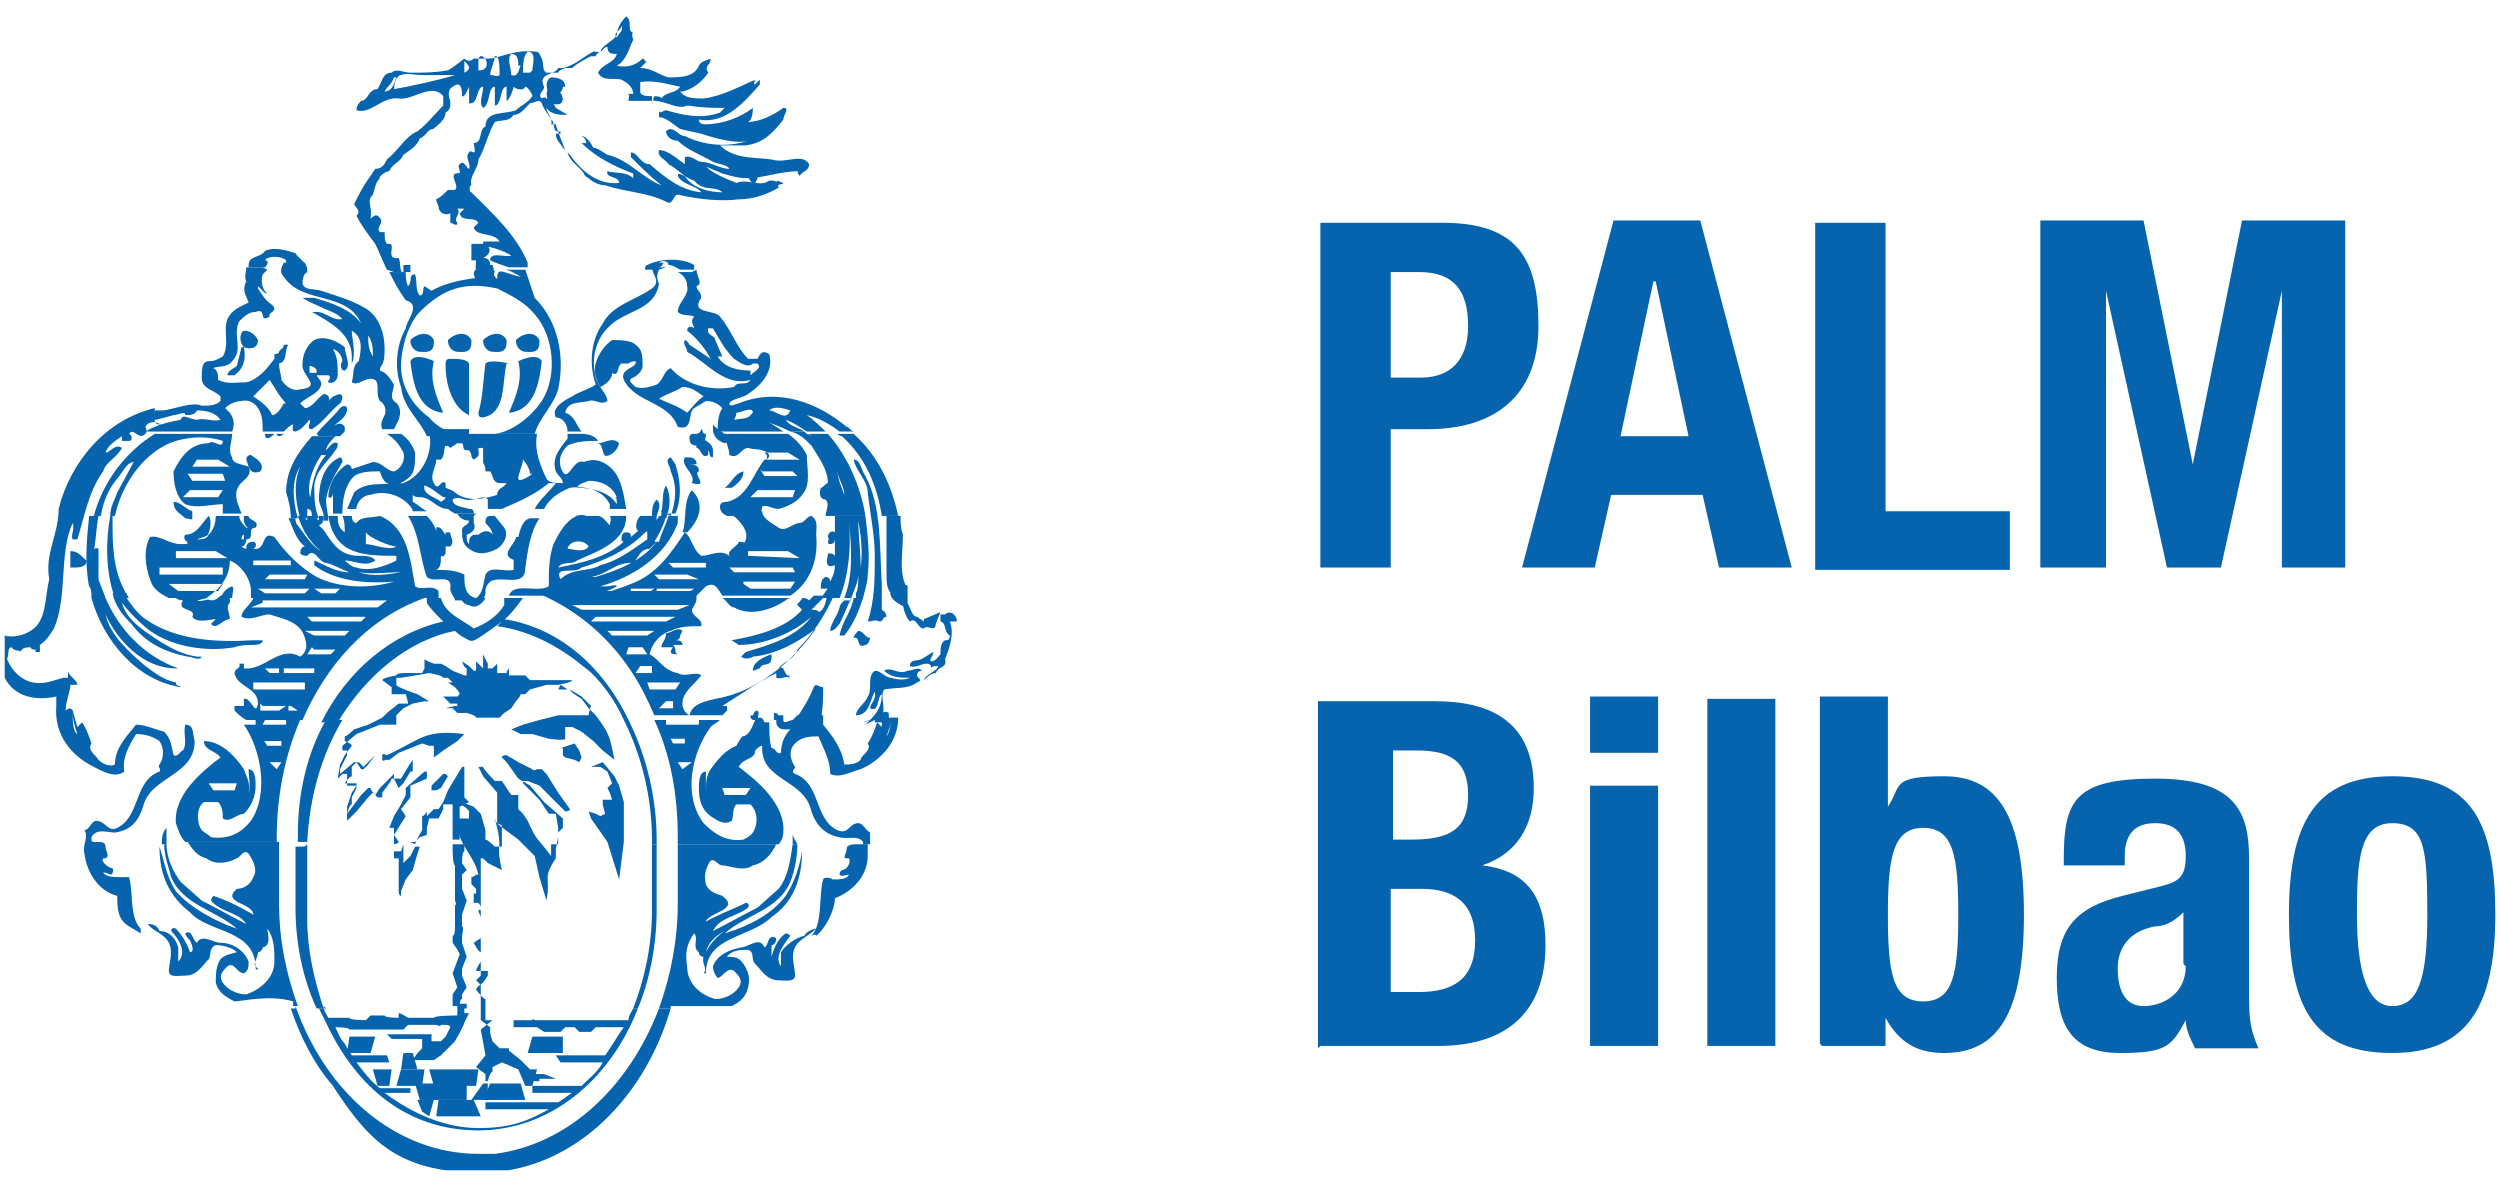
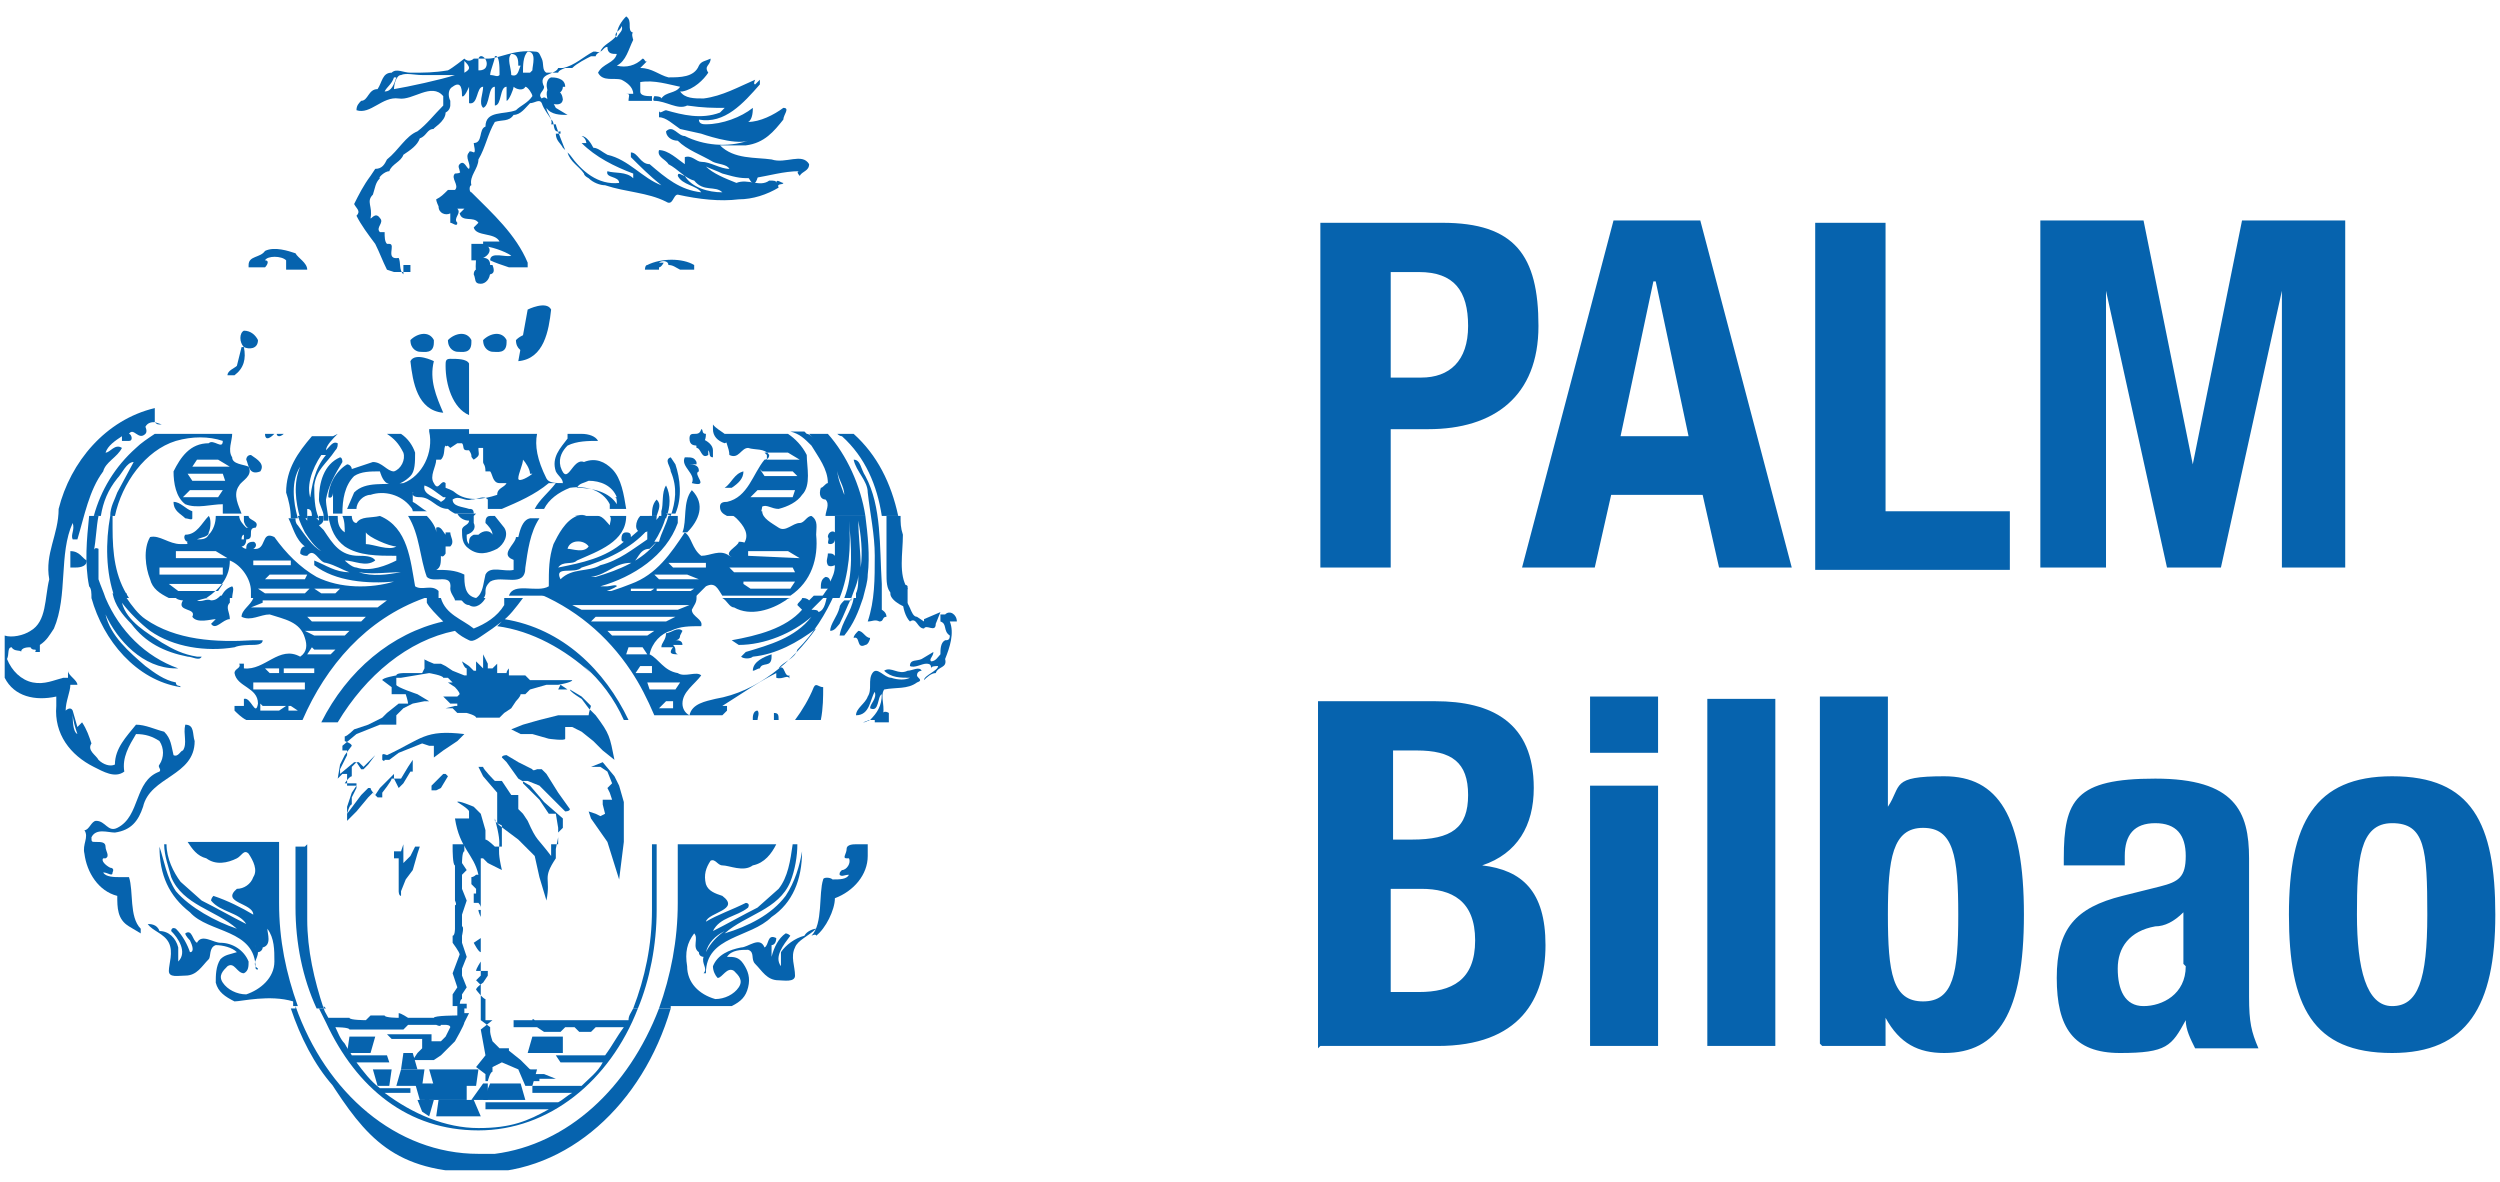
<svg xmlns="http://www.w3.org/2000/svg" id="Ebene_1" version="1.1" viewBox="0 0 106.6 50.4">
  <defs>
    <style>
      .st0 {
        fill: none;
      }

      .st1 {
        clip-path: url(#clippath-1);
      }

      .st2 {
        clip-path: url(#clippath-3);
      }

      .st3 {
        clip-path: url(#clippath-2);
      }

      .st4 {
        fill: #0663ae;
      }

      .st5 {
        clip-path: url(#clippath);
      }
    </style>
    <clipPath id="clippath">
      <rect class="st0" x=".2" y=".4" width="106.2" height="49.5" />
    </clipPath>
    <clipPath id="clippath-1">
      <rect class="st0" x=".2" y=".4" width="106.2" height="49.5" />
    </clipPath>
    <clipPath id="clippath-2">
      <rect class="st0" x=".2" y=".4" width="106.2" height="49.5" />
    </clipPath>
    <clipPath id="clippath-3">
      <rect class="st0" x=".2" y=".4" width="106.2" height="49.5" />
    </clipPath>
  </defs>
  <g class="st5">
    <path class="st4" d="M6.9,18.1c-.2,0-.2,0-.3-.1-.1,0-.3,0-.4.2,0,0,.1.2,0,.3-.3.3-.5-.3-.7,0,.1,0,.2.3,0,.3,0,0-.2,0-.3,0v-.2c-.3.2-.6.4-.7.7.2,0,.4-.4.7-.2-.2.4-.7.6-.8,1-.6.8-.8,1.9-1.1,2.9h-.2c-.1-.2.1-.4,0-.7-.6,1.3-.2,3.1-.8,4.5-.2.3-.3.5-.6.7,0,0,0,.2,0,.3,0,0-.2,0-.2,0,.1-.2-.1,0-.2-.2-.1,0-.4,0-.4.2,0-.1-.3,0-.4-.2-.2,0-.1.3-.2.5.2.5.6.9,1.1,1,.5.1.9-.1,1.3-.2,0,0,.1,0,.2,0,0-.1,0-.2,0-.3,0,0,0,0,0,0,0,.2.4.4.4.6,0,0-.2,0-.3,0,0,.3-.2.7-.2,1.1,0,0,.2-.2.3,0l.2.7.2-.2c.2.3.3.6.4.9-.2.3.2.5.3.7.2.2.5.3.7.2,0-.7.5-1.2.9-1.7.4,0,.8.2,1.2.3.3.3.3.6.4,1,.2.1.3-.2.4-.2.2-.3,0-.7.1-1.1.4,0,.3.4.4.7,0,1.5-1.9,1.5-2.2,2.8-.2.6-.5,1-1.2,1.1-.3,0-.8-.2-1,.2,0,.2,0,.2.2.2.2,0,.4,0,.4.2,0,.2.2.4,0,.5h-.1c-.1.1.1.3.3.4,0,0,.2,0,.1.2,0,.2-.2,0-.4,0,.1.2.5.2.7.2,0,0,.3,0,.4,0,.2.6,0,1.7.5,2.2v.2l-.5-.3c-.5-.3-.5-.8-.5-1.3-.8-.2-1.3-1-1.4-1.8-.1-.4.2-.7,0-1,.2,0,.3-.4.5-.4.4,0,.5.5.9.3,1-.5.7-2,1.8-2.4.1-.1-.1-.2,0-.3.2-.3.2-.7,0-1-.3-.2-.6-.3-1-.3-.3.5-.6,1-.5,1.6-.4.3-.9,0-1.3-.2-1-.5-1.7-1.4-1.6-2.6v-.4c-.9.2-1.8,0-2.2-.8-.3-.3-.3-.8-.4-1.3,0-.2.2-.4.4-.5.3.1.8,0,1.1-.2.7-.4.6-1.4.8-2.2-.2-1.1.4-1.9.4-3,.5-2,2-3.8,4.1-4.3,0,.2,0,.4,0,.6M3.3,31.3c-.1-.3-.2-.6-.2-.9,0,.3,0,.8.2.9M3.4,20.9h0s0-.3,0-.3v.3ZM3.4,21.1v.5c-.1,0,0,0,0,0v-.5ZM3.1,22.2v-.4c0,0,0,0,0,0v.4Z" />
    <path class="st4" d="M8.2,22.1c0,.1-.2,0-.3,0-.2-.2-.5-.3-.5-.7.3,0,.5.3.8.4v.2Z" />
  </g>
  <polygon class="st4" points="22.5 44.9 24 44.9 24 44.2 22.7 44.2 22.5 44.9" />
  <polygon class="st4" points="20.6 46.9 22.4 46.9 22.2 46.2 20.9 46.2 20.6 46.9" />
  <polygon class="st4" points="18.5 46.3 20.3 46.3 20.4 45.6 18.3 45.6 18.5 46.3" />
  <polygon class="st4" points="18.1 46.9 19.9 46.9 19.9 46.2 18.4 46.2 18.1 46.9" />
  <polygon class="st4" points="20.1 46.9 20.8 46.9 20.8 46.2 20.6 46.2 20.1 46.9" />
  <polygon class="st4" points="17.7 46.2 17.9 46.9 18.3 46.9 18.4 46.2 17.7 46.2" />
  <polygon class="st4" points="16.1 46.3 16.6 46.3 16.7 45.6 15.9 45.6 16.1 46.3" />
  <polygon class="st4" points="16.9 46.3 18 46.3 18.1 45.6 17.1 45.6 16.9 46.3" />
  <polygon class="st4" points="14.8 44.9 15.8 44.9 16 44.2 14.9 44.2 14.8 44.9" />
  <polygon class="st4" points="17.1 45.6 17.8 45.6 17.6 44.9 17.2 44.9 17.1 45.6" />
  <polygon class="st4" points="18.6 47.6 20.5 47.6 20.2 46.9 18.7 46.9 18.6 47.6" />
  <polygon class="st4" points="18 47.4 18.3 47.6 18.5 46.9 17.8 46.9 18 47.4" />
  <polygon class="st4" points="22.4 46.3 22.7 46.3 22.9 45.6 22.1 45.6 22.4 46.3" />
  <g class="st1">
    <path class="st4" d="M18.5,15.4c-.2.8.1,1.5.4,2.2h0c-1.1-.1-1.3-1.3-1.4-2.2.2-.4,1,0,1,0" />
    <path class="st4" d="M20,15.5v1.5c0,.2,0,.4,0,.7-.7-.3-1-1.3-1-2.1,0-.2,0-.3.2-.3.3,0,.7,0,.8.2" />
-     <path class="st4" d="M21.6,15.5c-.2.8,0,2.1-1,2.3-.1,0-.2,0-.2-.2.2-.7.2-1.4.3-2.1.2-.2,1,0,1,0" />
-     <path class="st4" d="M22.1,15.4c.2.8-.1,1.5-.4,2.2h0c1.1-.1,1.3-1.3,1.4-2.2-.2-.4-1,0-1,0" />
+     <path class="st4" d="M22.1,15.4h0c1.1-.1,1.3-1.3,1.4-2.2-.2-.4-1,0-1,0" />
    <path class="st4" d="M32.4,7.1c-.2,1.4-.5.4-.7,0h.7Z" />
    <path class="st4" d="M20.8,10.5c.2.2,0,.5-.5.6h-.2v-.7h.7Z" />
    <path class="st4" d="M21,11.3c.2.5-.2.4-.5.4s-.2-.4-.2-.7c.2,0,.6-.1.6.3" />
    <path class="st4" d="M20.9,11.6c0,.3-.2.5-.4.5-.3,0-.2-.2-.3-.4,0-.4.6-.3.7,0" />
    <path class="st4" d="M24,3.7c0,.3-.4.4-.5.3-.2,0-.3-.6,0-.7.1,0,.6,0,.6.4" />
    <path class="st4" d="M24,4.2c0,.4-.5.2-.6.2,0,0-.2-.5,0-.6.2,0,.6,0,.6.5" />
  </g>
  <polygon class="st4" points="18.9 33 18.6 33.3 18.4 33.5 18.4 33.7 18.6 33.7 18.8 33.6 19.1 33.1 19 33 18.9 33" />
  <g class="st3">
    <path class="st4" d="M23.8,29.4h.5c0,.1.5.4.5.4l.3.4.3.3c.6.8.6.9.8,1.9l-.5-.4-.4-.4-.5-.4-.4-.2h-.3s0,0,0,0v.4s0,.1,0,.1h0c0,.1-.7,0-.7,0l-.7-.2h-.5l-.4-.2.5-.2.7-.2.8-.2h.3s.5,0,.5,0h.5c0-.1.1-.4.1-.4l-.4-.4-.5-.3h-.1c0,0-.3-.2-.3-.2Z" />
  </g>
-   <polygon class="st4" points="23.9 31.9 24 31.9 24 32.2 24.1 32.3 24.5 32.4 24.7 32.5 24.8 32.3 24.7 32 24.5 31.7 23.9 31.9" />
  <polygon class="st4" points="25.2 32.7 25.3 32.7 25.6 32.7 25.9 32.9 26.1 33.4 26 33.5 25.9 33.6 26 33.8 26.1 34.1 25.7 34.1 25.7 34.3 25.8 34.7 25.6 34.8 25.4 34.7 25.1 34.6 25.2 34.9 25.9 35.9 26.4 37.5 26.6 35.9 26.6 34.2 26.4 33.5 26.2 33.1 25.7 32.5 25.2 32.7" />
  <g class="st2">
    <path class="st4" d="M14.6,31.8h0c0,.1,0,.2,0,.2h.2c0,0,0,.2,0,.2l-.3.6v.2c-.1,0,0,0,0,0l.6-.5h.2c0,0,0,0,0,0l.2.2.2-.2.3-.3h.3c0-.1.2,0,.2,0,1.5-.7,1.6-1.1,3.3-.9h0c0,0-.3.3-.3.3l-.6.4-.4.3h0s0-.2,0-.2h0c0-.1,0-.3,0-.3h-.2c0,0-.3-.1-.3-.1l-.5.2-.5.2-.4.3h-.2c0,.1-.1,0-.1,0v-.2c-.1,0-.2,0-.2,0h-.1c0,0-.3.4-.3.4l-.2.2h-.1s-.2-.3-.2-.3h0s-.2.2-.2.2v.4c-.1,0-.3.3-.3.3h.2s.3,0,.3,0v.2s-.2.4-.2.4v.3c-.1,0-.2.4-.2.4l.3-.4.3-.4.3-.3h.1c0,.1.2.3.2.3l.2-.3.3-.3.3-.3v.2c.1,0,.3,0,.3,0l.3-.5.2-.3h0c0,0,0,.5,0,.5h0c0,.1,0,0,0,0h-.1c0,0-.3.5-.3.5l-.2.2h0c0,0-.2-.4-.2-.4h-.1c0,.1-.4.6-.4.6v.2h-.2l-.2-.2h0s-.2.2-.2.2l-.5.6-.4.4v-.6c0,0,.2-.6.2-.6l.2-.3h-.1s0,0,0,0h-.3s0-.3,0-.3v-.2s0,0,0,0h-.2c0,0-.2.2-.2.2h0c0,0,.1-.6.1-.6l.2-.4.3-.4h0c0-.1-.3-.2-.3-.2v-.2c.1,0,.4-.3.4-.3l.6-.2.6-.3.2-.2.5-.4h.4c0-.1-.1-.4-.1-.4h-.1c0,0-.5,0-.5,0h0c0,0,0-.3,0-.3l-.4-.3h0c0-.1.6-.2.6-.2h0c0-.1.3-.1.3-.1h.8c0,0,.1-.2.1-.2v-.4c-.1,0,.4.2.4.2h.3c0,0,.2.1.2.1l.3.2.5.2h.1v-.3c-.1,0-.2-.3-.2-.3l.3.2.2.2h.1s0-.4,0-.4l.3.3v-.2s0-.2,0-.2v-.2s.2.4.2.4v.2c.1,0,.2,0,.2,0l.2-.2h0c0-.1,0,.2,0,.2v.2s.1,0,.1,0h.3c0-.1.1-.2.1-.2v.3c0,0,.2,0,.2,0h.4c0,0,.1,0,.1,0l.2.2h.4s.9,0,.9,0h.5c0,.1-.6.2-.6.2h-.5s-.7.2-.7.2l-.2.2h-.2c0,.1-.2.3-.2.3l-.2.3-.3.2-.2.2h-.3c0,0-.3,0-.3,0h-.4c0-.1-.4-.2-.4-.2h-.4c0,0-.2-.2-.2-.2h-.3c0,0,.4-.1.4-.1h.1s0-.1,0-.1h-.3c0,0-.3-.3-.3-.3h.6c0,0,.1-.1.1-.1h0c0-.1-.2-.3-.2-.3l-.3-.2h.1s.1,0,.1,0l-.2-.2h-.2c0-.1-.6-.2-.6-.2l-1.2.2h-.2s0,.3,0,.3h0c0,.1.9.4.9.4l.5.3h-.2c0,0-.5.1-.5.1l-.4.2-.3.3v.4s-.7,0-.7,0l-.5.2-.5.2Z" />
    <path class="st4" d="M21,43.5h-.3v-.2s0-.3,0-.3v-.4c-.1,0-.4-.4-.4-.4h0c0-.1.3-.3.3-.3l.2-.3v-.2s-.2,0-.2,0h-.3,0c0-.1.2-.4.2-.4v-.4c-.1,0-.3-.4-.3-.4l.3-.2v-.4s0-.9,0-.9h0c0-.1-.1-.2-.1-.2h-.2c0,0,0-.4,0-.4h.1c0,0,0-.2,0-.2l-.2-.2v-.3c.1,0,.2-.1.2-.1h.1c-.2-.9-.8-1.1-1-2.4h.6c0-.1,0-.3,0-.3h0c0-.1-.5-.4-.5-.4h0c0-.1.7.2.7.2l.3.3.2.7v.4c.1,0,.4.3.4.3h.3c0,0,0-.5,0-.5v-.4s-.2-.1-.2-.1v-.2s0-.7,0-.7v-.4c0,0-.6-.7-.6-.7l-.2-.4h.2c0,.1.5.6.5.6h.2s.1,0,.1,0l.2.3.2.3h.3c0,0,0,.4,0,.4v.2s.2.2.2.2l.2.3c.4.9.4.7,1,1.5v-.5c0,0,.3,0,.3,0h0c0-.1,0-.5,0-.5l.2-.2v-.4s-.8-.7-.8-.7l-.6-.7-.5-.3-.5-.7-.2-.2h0c0-.1.2-.1.2-.1l.5.3.6.3h0c0,.1.2,0,.2,0h.2s.2.2.2.2l.5.8.5.7h0c0,.1-.2.1-.2.1l-.6-.6-.5-.5-.5-.2h-.2s0,.1,0,.1l.7.7.4.6h.3c0,0,.1.6.1.6v.4c0,0-.1.5-.1.5v.4c-.6.9-.2.8-.4,1.8l-.3-1-.2-.9-.3-.3-.4-.4-.4-.3-.4-.3-.2-.2h0c0-.1,0-.1,0-.1.4,1.5,0,.9.3,2.2l-.6-.3-.2-.2h-.1c0-.1,0,.2,0,.2v1.2s0,.8,0,.8h-.1c0,.1.1.3.1.3v2.5c0,0-.2.2-.2.2l.2.2v1.5l.4.3c0,0,0,.2,0,.2h0c0,.1.1.4.1.4l.3.3h.4s0,.1,0,.1l.5.4.6.6h.4s.5.2.5.2h-.7c0,0,0,.1,0,.1h-.3s-.1-.2-.1-.2l-.5-.3-.7-.3-.4.2v.2c-.1,0-.2.4-.2.4h-.1v-.3s-.4-.3-.4-.3l.4-.5-.2-1.1Z" />
    <path class="st4" d="M18.5,14.6c0,.5-.4.4-.6.4-.1,0-.4-.1-.4-.5.3-.3.8-.4,1,0" />
    <path class="st4" d="M20.1,14.6c0,.5-.4.4-.6.4-.1,0-.4-.1-.4-.5.3-.3.8-.4,1,0" />
    <path class="st4" d="M21.6,14.6c0,.5-.4.4-.6.4-.1,0-.4-.1-.4-.5.3-.3.8-.4,1,0" />
    <path class="st4" d="M23,14.6c0,.5-.4.4-.6.4-.1,0-.4-.1-.4-.5.3-.3.8-.4,1,0" />
    <path class="st4" d="M31.2,42.9s0,0,0,0c-.3,0-.6,0-.9,0h1ZM13.8,42.9c0,.2.1.3.2.5h.9c0,.1.7.1.7.1l.2-.2h.6c0,.1.6.1.6.1v-.2c.1,0,.4.2.4.2h1.1c0-.1,1-.1,1-.1v-.5c-.1,0,.4,0,.4,0v.2h-.1c0,0,0,.2,0,.2h.2s-.2.4-.2.4h0c0,.1-.4.8-.4.8l-.6.6-.3.2h-.9l.2-.3.2-.2v-.3c0,0,0-.1,0-.1h-.9c0,0,0,0,0,0h-.4s-.2-.2-.2-.2h1.9c0,.1,0,.3,0,.3h.4l.2-.2.2-.4h0c0-.1-.2-.1-.2-.1h-.2c0,.1-.2,0-.2,0h-.2c0,0-.3,0-.3,0h-.1s-.6,0-.6,0l-.2.2h-1.4c0,0-.4,0-.4,0h-.2c0,0-.3,0-.3,0h0c0-.1-.6-.1-.6-.1.1.2.2.5.4.7.1.2.2.3.3.5h1.5s.1.3.1.3h-1.4c.3.4.6.8,1,1.1h1.3s0,.2,0,.2h-1.1c1.2.9,2.6,1.5,4,1.5s2.1-.3,3-.8h-2.7v-.3h3.1c.2-.1.4-.3.6-.4h-1.7v-.3s2.1,0,2.1,0c.3-.3.7-.6.9-1h-1.8l-.2-.3h2.1c.3-.4.5-.8.8-1.2h-1.2l-.2.2h-.5l-.2-.2h-.4l-.2.2h-.7l-.3-.2h-.5s-.2,0-.2,0h-.3c0-.1,0-.3,0-.3h.8c0-.1.1,0,.1,0h1.6c0,0,.2,0,.2,0h2.2c0-.2.1-.3.2-.5h.2c-1.2,3.1-3.8,5.2-6.8,5.2s-5.2-1.8-6.5-4.6c-.1-.2-.2-.4-.3-.6h.3ZM12.6,42.9c1.3,3.7,4.3,6.3,7.8,6.3s.5,0,.7,0c3.1-.4,5.7-2.8,7-6.2h.5c-1.2,4.1-4.4,7-8.1,7s-4.9-1.5-6.5-4c0,0,.2.2.2.3-.8-.9-1.4-2.1-1.8-3.3h.2Z" />
    <path class="st4" d="M30.1,40.6c.2-.4.5-.7.8-.9-.4.2-.7.5-.8.9M10.9,40.4c-.1-.4-.5-.7-.8-.9.4.2.7.5.8.9M37,36c0,.1,0,.3,0,.5,0,.8-.6,1.5-1.4,1.8,0,.5-.4,1.3-.8,1.6h0c0-.1-.2,0-.2,0,.5-.5.3-1.8.5-2.4,0-.1.3-.1.4,0,.3,0,.6,0,.7-.2-.2,0-.3.1-.4,0,0-.1,0-.1.1-.2.2,0,.4-.3.3-.5h-.1c-.2,0,0-.2,0-.4,0-.2.3-.2.4-.2,0,0,.1,0,.1,0h.3ZM33.1,36c-.2.4-.5.8-1,.9-.4.3-1,0-1.3,0-.2,0-.3-.3-.5-.2-.2.3-.3.6-.2,1,.1.3.4.4.7.5.8.6-.6.7-.7,1.1.5-.3,1.1-.5,1.7-.8,0,0,.2,0,.1.2-.5.4-1.2.4-1.5,1,.6-.3,1.3-.7,1.9-1l.9-.8c.4-.5.5-1.2.6-1.9h.2c0,.5-.1,1.1-.3,1.6-.5,1.2-1.9,1.4-2.8,2.2,1-.3,2-.8,2.6-1.6.4-.6.6-1.3.7-1.9h0c0,1.2-.4,2.2-1.3,2.8-.9.9-2.8.8-2.8,2.4,0,0-.1,0-.1,0,.2-.2-.1-.4,0-.7,0,0-.2,0-.2-.2-.3-.2,0-.6-.2-.8-.3.4-.4.8-.3,1.4,0,.7.5,1.2,1.2,1.4.4,0,.8-.2,1-.5.2-.3,0-.5-.2-.7-.3-.2-.5.3-.7.3-.1-.1-.2-.3-.2-.5.2-.5.7-.7,1.2-.8.3,0,.8-.5,1,0,.2-.1.1-.6.5-.4,0,.2-.1.3-.2.3,0,.2,0,.5,0,.5.1-.4.3-.8.6-1,0,0,.1,0,.2.1-.3.4-.7.9-.4,1.3v-.6c.2-.3.6-.6,1-.7.1-.2.4-.3.5-.3-.3.3-.8.5-.9.8-.2.4,0,.8,0,1.2,0,.3-.5.2-.7.2-.5,0-.7-.4-1-.7-.2-.2,0-.5-.3-.6-.3,0-.7,0-.9.3.3,0,.5,0,.7.3.2.3.3.6.2,1-.1.4-.3.6-.7.8h-1s0,0-.1,0c-.1,0-.5,0-1.5,0h0s0,0,0,.1h-.5c.5-1.4.8-2.9.8-4.5s0-.1,0-.2v-2.3h4.3ZM28,36v2.4c0,.1,0,.3,0,.4,0,1.5-.3,3-.8,4.2h-.2c.5-1.3.8-2.7.8-4.2s0-.3,0-.4v-2.4h.2ZM19.8,36v.3c-.1,0-.1.5-.1.5l.2.3-.2.2v.6l.2.5-.2.6v.5c.1,0,0,.4,0,.4v.3l.2.6-.2.5v.3l.2.5-.2.3v.2c-.1,0-.1.3-.1.3h.2c0,0-.5,0-.5,0h0v-.5l.2-.3h0c0,0-.2-.6-.2-.6l.3-.8h0c0-.1-.3-.5-.3-.5v-.3c.1,0,.1-.3.1-.3h0v-1c.1,0,0-.2,0-.2v-.5h0v-.5h0c0-.1,0-.3,0-.3v-.2c-.1,0-.1-.7-.1-.7v-.2h.4ZM17.2,36v.3c0,0,0,.2,0,.2v.3c0,0,.3-.3.3-.3l.2-.4h.2,0c0,0-.1.3-.1.3l-.2.7-.3.4-.2.5v.2c-.1,0-.1-.2-.1-.2v-1.2c0,0,0-.2,0-.2h-.2c0-.1,0-.3,0-.3h.3ZM13.1,36c0,0,0,.2,0,.3v2.9c0,1.3.3,2.6.7,3.8h-.3c-.6-1.3-.9-2.8-.9-4.3v-2.6h.4ZM7.1,36c0,.6.3,1.2.6,1.6l.9.8c.6.3,1.3.7,1.9,1-.3-.5-1.1-.5-1.5-1,0,0,0-.1.1-.2.6.2,1.2.5,1.7.8,0-.5-1.4-.5-.7-1.1.3,0,.6-.2.7-.5.2-.3,0-.7-.2-1-.2-.2-.3.1-.5.2-.4.2-.9.3-1.3,0-.4-.1-.6-.4-.8-.7h3.9v2.6c0,1.6.3,3,.8,4.4h-.2c0,0,0-.1,0-.2-1-.3-2.2,0-2.5,0-.4-.2-.7-.4-.8-.8,0-.3,0-.7.2-1,.2-.2.4-.2.7-.3-.2-.2-.6-.3-.9-.3-.3.1-.2.5-.3.6-.3.3-.5.7-1,.7-.3,0-.7.1-.7-.2,0-.3.2-.8,0-1.2-.2-.4-.7-.5-.9-.8.1,0,.4,0,.5.3.4,0,.7.3.8.7v.6c.4-.4,0-1-.3-1.3,0,0,0-.2.2-.1.3.3.5.7.6,1,.2,0,.1-.3,0-.5,0,0-.2-.2-.2-.3.3-.2.3.3.5.4.2-.4.7,0,1,0,.5,0,1,.3,1.2.8,0,.2,0,.4-.2.5-.3,0-.4-.5-.7-.3-.2.2-.4.4-.2.7.2.3.6.5,1,.5.6-.2,1.2-.7,1.2-1.4,0-.5,0-1-.3-1.4,0,.2.2.7-.2.8,0,.1-.1.2-.2.2,0,.3-.3.5,0,.7,0,0,0,.1-.1,0,0-1.7-2-1.5-2.8-2.4-.9-.7-1.3-1.6-1.3-2.8h0c.2.6.3,1.3.7,1.9.6.7,1.7,1.3,2.6,1.6-.9-.8-2.3-1-2.8-2.2-.1-.4-.3-.9-.3-1.4h.3Z" />
-     <path class="st4" d="M32.1,33.6h-1.3s.1.3.1.3h.9s.2-.3.2-.3ZM8.9,33.4l.2.3h.9s.1-.3.1-.3h-1.3ZM11.5,32.5l.3.3.2-.3h-.5ZM11.2,31.5l.2.3h.6s0-.2,0-.2h-.9ZM29.3,31.5h-.7s.1.2.1.2h.5s0-.2,0-.2ZM29.5,32.5h-.6s.2.3.2.3l.4-.3ZM33.8,36c0-.2,0-.3,0-.5,0,.2.1.3.2.5h-.2ZM17.7,36h0c0-.1.3-.6.3-.6v-.6c.1,0,.2-.2.2-.2v.2c0,0,.3-.3.3-.3h.2c0,0,.2-.3.2-.3l.2-.5.6-1h.1s0,.8,0,.8v.5c0,0,.2.2.2.2l-.4.2v1.4c.1,0,0,0,0,0h-.3,0s0-.1,0-.1h0v-1.4h-.4s0,.2,0,.2l-.2.4h-.4c0,0-.1.4-.1.4v.3s-.3.1-.3.1l-.2.2h-.2ZM16.8,36h0s0-.3,0-.3v-.4c0,0-.2,0-.2,0l.2-.5.3-.5.2-.4v-.3s.8-.7.8-.7h.1v.3l-.7.3v.5c0,0-.4.5-.4.5h0c0,0,.2.3.2.3l-.5.8.2.3h0c0,.1-.3.1-.3.1ZM6.9,36c0-.2,0-.5.2-.7,0,.2,0,.5,0,.7h-.3ZM37.3,30.7l-.4.2c0,0,.2-.2.2-.2h.2ZM28.5,30.7h-.1s0,.2,0,.2h1.4v-.2h.9c-.1.1-.3.2-.4.3-.8,1.1-1.2,2.9-.3,4.1.5.5,1,.8,1.7.7.2-.1.4-.2.5-.5.1-.3.1-.7-.2-1-.2,0-.4,0-.6,0-.2.2-.1.5-.2.7-.3.2-.6,0-.9-.2-.4-.3-.5-.7-.5-1.2,0-.2,0-.7.3-.7,0,.3,0,.7,0,1h0c0-.5,0-.8.2-1.1.3-.4.6-.8,1.1-1,.1-.2.3-.5.3-.4.3-.1.4-.5.5-.7-.1,0-.2,0-.2-.2h.3s0,0,0,.1c.2,0,.2,0,.3.2,0,0,.1,0,.2,0,0,.3,0,.8.1,1.1.2,0,.2.3.4.2,0-.3.1-.7.4-1h.2c0,0-.5,0-.5,0-.1,0-.3-.1-.3-.3,0-.1,0-.2,0-.3h.3c0,0,0,.2,0,.2,0,.2.3,0,.4,0,0,0,.1-.1.2-.2h1.1c0,.1,0,.3,0,.4.4.5.8,1,.9,1.7.2,0,.5,0,.7-.2,0-.2.5-.4.3-.7.2-.3.3-.6.4-.9l.2.2v-.4h.4c0,.3-.1.5-.2.8.1-.1.2-.5.2-.8h.3c0,1-.7,1.8-1.6,2.2-.4.1-.9.4-1.3.2,0-.6-.3-1.1-.5-1.6-.3,0-.7,0-1,.3-.3.3-.2.7,0,1,0,.1-.2.2,0,.3,1.1.4.8,1.9,1.8,2.4.5.2.5-.3.9-.3.2,0,.3.3.5.4,0,.1,0,.3,0,.5h-.3s0,0,0-.1c-.2-.3-.7-.1-1-.2-.6-.1-1-.5-1.2-1.1-.3-1.4-2.2-1.3-2.1-2.8h0c-.1,0-.2.1-.3.2h0c0,.4-.5.3-.7.7.8.6,2,1.6,1.9,2.8,0,.2-.1.4-.2.5h-4.3v-.3c0-1.8-.3-3.5-1-5h.6ZM26.8,30.7c.8,1.6,1.2,3.4,1.2,5.1v.2h-.2v-.2c0-1.7-.4-3.5-1.2-5.1h.2ZM14.6,30.7c-.9,1.5-1.4,3.3-1.5,5.2h-.4s0-.3,0-.3c0-1.8.4-3.5,1.2-4.9h.7ZM11.3,30.7h-.4s0,.2,0,.2h1.3v-.2h.6c-.7,1.6-1,3.4-1,5v.2h-3.9c-.2-.2-.3-.5-.4-.8-.1-1.2,1.1-2.2,1.9-2.8-.2-.3-.7-.3-.7-.7.7,0,1.3.6,1.7,1.2.1.3.3.6.2,1h0c.1-.2,0-.7,0-1,.3,0,.3.5.3.7,0,.5-.2.9-.5,1.2-.3,0-.6.4-.9.2,0-.2,0-.5-.2-.7-.2,0-.4,0-.6,0-.3.2-.3.7-.2,1,.1.3.3.3.5.5.8.1,1.3-.2,1.7-.7.8-1.2.4-3.1-.3-4.1,0,0,0,0,0,0h.8Z" />
    <path class="st4" d="M29.4,25.8h-5s.4.2.4.2h4.1l.5-.2ZM28.8,26.3h-3.4s-.2.2-.2.2h3.2l.4-.2ZM27.9,26.9h-2s.2.2.2.2h1.5l.3-.2ZM27.4,27.6h-.6s-.1.3-.1.3h.9l-.2-.3ZM28,28.4h-.7s-.2.3-.2.3h.7v-.3ZM29,29.1h-1.4s.1.3.1.3h1.1s.2-.3.2-.3ZM28.7,29.9h-.3c0,0-.3.3-.3.3h.6v-.3ZM11.2,25.7l-.5.2h5.4s.4-.3.4-.3h-5.3ZM13,26.2l.3.3h2.1l.2-.2h-2.6ZM13,26.9l.4.2h1.3l.2-.2h-2ZM13.3,27.6l-.2.3h1l.2-.2h-.9ZM11.2,28.4l.3.3h.4v-.2c0,0-.7,0-.7,0ZM12.1,28.4v.3h1.3v-.2c.1,0-1.3,0-1.3,0ZM10.8,29.2v.2h2.2v-.3c.1,0-2.2,0-2.2,0ZM11.1,30v.3s.8,0,.8,0l.3-.2h-1ZM12.3,30v.3s.4,0,.4,0l-.3-.2h-.2ZM8.5,26h.4c0,0-.2,0-.2,0h-.2ZM37.1,30.7c.3-.3.5-.6.5-1.1-.2.1-.1.8-.5.6,0-.2.3-.4.2-.7-.2.3-.2,1-.8,1,0-.3.4-.5.5-.8.2-.3,0-.7.2-1h0c.2-.3.5.2.8.2.3.1.6.1.8,0-.4,0-.8,0-1.1-.3.3-.2.6.2,1,0,.2,0,.5-.2.6,0,0,0-.2,0-.2.2,0,.1.3.2,0,.3-.4.3-.9.2-1.4.3-.2.3.1.8-.1,1.2,0,0,0,0,0,0,0-.4.3-.2.3-.2,0,.1,0,.3,0,.4h-.3s0,0,0-.1c0,0,0,0,0,.1h-.3s0-.1,0-.1h-.3c0,.1-.2.1-.2.1ZM33.9,30.7c.3-.4.6-.9.8-1.4.1-.2.2,0,.4,0,0,.4,0,.9-.1,1.4h-1.1ZM33,30.7c0-.1,0-.2,0-.3.2,0,.2.1.2.3h-.3ZM32.1,30.7s0,0,0-.1c0,0,0-.3.2-.3.1.1,0,.3,0,.4h-.3ZM26.6,30.7c-.4-.9-1-1.7-1.7-2.3.1.1.2.2.3.3-1.1-1-2.5-1.8-4-2l.3-.3h0c2.5.4,4.3,2.2,5.3,4.3h-.2ZM36.8,25.5c-.2.6-.4,1.1-.8,1.6h-.2c.1-.6.5-1,.6-1.6h.3ZM36.3,25.5c-.2.4-.3.7-.5,1.1-.1.1-.2.3-.4.3,0-.3.3-.6.4-1,0-.1.1-.2.2-.3h.3ZM33.7,25.5c0,0-.1,0-.2.1-.6.4-1.5.7-2.2.3-.2,0-.3-.3-.5-.4h2.9ZM29.7,25.5c0,.2-.1.3-.2.5,0,.3.5.4.4.7-.5,0-.9,0-1.3.2-.4.1-.8.5-.9,1,.4.2.6.7,1.2.8.3.2.8-.1,1,.1-.3.4-.8.7-.8,1.2,0,.2.1.4.3.5.1-.5.7-.6,1.1-.7,1.8-.3,3.3-1.6,4.3-3-.8.6-1.7,1.1-2.7,1.2-.1.1-.4.1-.5,0l.2-.2c1-.3,2.1-.6,2.8-1.5-.8.7-2,1.2-3.1,1.2l-.3-.2h0c1.1-.2,2.3-.5,3-1.3l-.2-.2c0-.1.2-.2.2-.3.1,0,.2,0,.3.1,0,0,.1-.1.2-.2h.5c-.2.2-.4.4-.6.6.1,0,.3,0,.3.1.3-.1.3-.5.4-.8h.3c-.4.9-.9,1.7-1.6,2.4-.1.4-.6.5-.8.8.3-.2.2.4.5.3,0,0-.1,0,0,.2-.1-.3-.3,0-.6-.1,0,0,0-.1,0-.2-.8.4-1.5.9-2.3,1.4h-.3s.5,0,.5,0v.2c0,0-.1.1-.2.2h-.8,0s-1.5,0-1.5,0h-.6c-.3-.7-.6-1.3-1-1.9-1-1.5-2.4-2.7-4.2-3.4h7ZM20.7,25.5c-.1.2-.4.5-.7.3-.2,0-.3-.2-.4-.3h1.1ZM18.8,25.5c.2.7.9.9,1.4,1.3.5-.2,1-.5,1.3-1,0-.1,0-.2,0-.3h.8c-.3.4-.6.8-.9,1l-.4.3c-.6.4-.8.6-1,.5-.2-.1-.4-.2-.6-.4-2,.4-3.8,1.9-5,3.9h-.7c1.1-2.2,3-3.8,5.2-4.3-.3-.3-.6-.6-.7-.8,0,0,0-.1,0-.2h.5ZM18.1,25.5c-2.5.9-4.2,2.9-5.2,5.2h-.5s0,0,0,0h-1.1s-.8,0-.8,0c-.2-.1-.4-.3-.5-.4v-.2h.4c0-.1,0-.2,0-.3.3-.1.5.8.6.2,0-.7-.9-.7-1-1.3,0-.2.3-.2.2-.4h.2s0,.2,0,.2c.9.1,1.5-1,2.4-.5.3-.2.3-.5.2-.8-.2-.7-.9-.8-1.5-1-.4,0-.8.3-1.2.1,0-.3.4-.5.5-.8h7.3ZM9,25.5s0,0-.1,0c-.2,0-.4.1-.5.1.2.1.4-.1.6,0,.2,0,.3-.1.4-.2h.4c0,0,0,.2,0,.3-.2.2,0,.4,0,.7-.3,0-.6.5-.8.2l.2-.2c-.2,0-.8.2-1-.1.2-.4-.7-.2-.4-.7,0,0-.2,0-.3-.1h1.6ZM5.4,25.5c.2.3.5.7.8.9,1.3.9,3,1,4.6.9.2,0,.3,0,.4,0,0,.2-.3.2-.5.2,0,0-.5,0-.7.1-1.2.2-2.6,0-3.6-.7-.4-.3-.9-.8-1.2-1.2.2.8,1.1,1.3,1.7,1.7.5.3.9.5,1.5.6,0,0,.1,0,.2,0-.1.2-.4,0-.6,0-1-.2-1.8-.6-2.4-1.4-.4-.4-.7-.8-.8-1.3h.6ZM4.5,25.5c.6,1.4,1.7,2.5,3.1,3h-.1c-1.4,0-2.5-1.2-3-2.3.2.9,1,1.6,1.7,2.2.4.3.8.6,1.3.7,0,.2.2.1.2.2-1.9-.3-3.3-2-3.8-3.8h.6Z" />
    <path class="st4" d="M36.7,24.2c.1-.7,0-1.4-.1-2,0,.7.1,1.3.1,2M31.9,23.5v.2s2.2.1,2.2.1l-.5-.3h-1.7ZM31.1,24.2l.2.2h2.6c0,0-.1-.2-.1-.2h-2.7ZM31.7,24.9l.3.2h1.7l.2-.3h-2.2ZM30.1,24h-1.6c0,0,.2.2.2.2h1.4v-.2ZM29.3,24.5h-1.4s.2.2.2.2h1.7l-.5-.2ZM27.9,25.1h-1s0,.2,0,.2h.7s.3-.2.3-.2ZM29.7,25.1h-1.7s0,.2,0,.2h1.3c0,0,.3-.2.3-.2ZM25.1,23.3c-.2-.3-.8-.3-.9.1.2,0,.7.2.9-.1M27.6,23v-.4c-.7.8-1.8,1.3-2.8,1.6-.3.3-1.2-.1-.9.5h0,0c.5-.5,1.2-.3,1.7-.6.8-.2,1.4-.7,2-1.1M25.4,24.6c1-.3,2-.7,2.6-1.5l-.3.3c-.5,0-.5.6-.8.6-.7,0-1,.5-1.7.6h.2ZM25.1,25c-.2,0-.3,0-.5,0,.2,0,.3,0,.5,0M7.5,23.5v.3h2.2l-.5-.3h-1.7ZM6.8,24.2v.3c0,0,2.7,0,2.7,0v-.3c-.1,0-2.7,0-2.7,0ZM7.2,24.9l.4.3h1.7l.2-.3h-2.2ZM10.8,23.9v.2c0,0,1.6,0,1.6,0v-.2c.1,0-1.6,0-1.6,0ZM11.5,24.5l-.2.2h1.7s.1-.2.1-.2h-1.6ZM11,25.1l.3.2h1.7c0,0,.2-.2.2-.2h-2.2ZM13.4,25.1l.3.2h.6l.2-.2h-1ZM16.9,23.3c-.3,0-1.2-.4-1.3-.6v.5c.3,0,1,.3,1.3.1M17.1,24.4h0c-.6,0-1.2.1-1.8,0,.6.2,1.2.1,1.8,0M9.4,25.5c.1-.2.2-.4.5-.5.1.1,0,.3,0,.5h-.4ZM38.4,22c0,.3,0,.5.1.8,0,.8-.2,1.7.2,2.3-.1.2-.4.2-.7.2-.2-.2-.2-.5-.2-.9,0-.8,0-1.6,0-2.4h.7ZM36.9,22c.1.8.2,1.7.1,2.5,0,.3-.1.6-.2,1h-.3s0,0,0-.2c.1-.2.1-.5.1-.8,0,.3-.2.7-.3,1h-.3c.4-1,.3-2.2.2-3.3.1,1.1,0,2.3-.4,3.3h-.3s0,0,0,0c0,0,0,0,0,0h-.5c.1-.1.2-.3.3-.4h-.3c0-.2,0-.4.2-.5.2,0,.2.2.2.2.1-.2.2-.4.2-.7,0,0-.2.1-.3,0-.1-.2,0-.3,0-.5.2,0,.2,0,.3.1v-.7s0,.2-.2.2c-.2,0,0-.2-.1-.3,0-.2.2-.3.3-.2v-.7h-.2c0,0-.1,0-.1,0h1.7ZM25.5,22c.2,0,.4.3.5.4,0-.1.1-.3,0-.4h.7c0,1.1-1.2,1.5-2.1,1.9-.2.2-.6,0-.8.3,1-.2,2-.4,2.8-1.1h0s-.1,0-.1-.1c0-.1,0-.3.2-.3.2,0,.2.1.2.2l.7-.6c0,0,0-.2.1-.3h.3c0,.1,0,.2-.1.3,0-.1.2-.2.2-.3h.3c-.1.4-.3.8-.5,1.1h.2c.1-.4.3-.7.4-1.1h.4c0,0,0,.2,0,.3-.5,1.4-1.9,2.3-3.3,2.7.1,0,.2,0,.3,0,.1,0,.4-.1.4,0-.3.2-.8.3-1,.4.5-.1,1.1-.3,1.6-.5,1.1-.4,1.7-1.3,2.3-2.2.3.2.3.7.7,1,.4,0,.8-.3,1.2,0,.4.2.5-.3.6-.5.3-.4,0-.8-.3-1.1-.1-.1-.3-.2-.4-.3h1.5s0,0,0,0c0,.3.4.5.7.7.3.2.6-.2.9-.2.2,0,.3-.3.5-.3.3.2.2.5.2.8.1,1-.2,2-1.1,2.6h-2.9c-.2-.3-.3-.6-.7-.4-.1.1-.3.3-.4.4h-7c0,0-.2,0-.2,0,0,0,0,0,0,0h-.8c.2-.6,1.2-.1,1.7-.4,0-.7,0-1.2.2-1.8.2-.4.5-1,1-1.2h1ZM20.2,22c0,0,0,.2,0,.3.1.2,0,.4-.3.5,0,.2,0,.3.1.4,0-.2,0-.3.2-.4,0,0,.1,0,.2,0,.2-.2.5-.2.6,0,0-.2-.2-.4-.3-.5,0-.1,0-.3.2-.3,0,0,0,0,0,0h.6c-.1,0-.3,0-.4,0l.4.5c.2.3,0,.7-.3.9-.4.2-.8.3-1.2,0-.3-.2-.3-.5-.3-.8,0-.2.3-.2.3-.4-.2,0-.4-.1-.5-.3h.8ZM18.2,22c.2.2.4.5.4.7v-.2c.2-.1.3.2.4.3,0,0,0-.1,0-.1,0,0,.1,0,.2,0,0,.2.2.4,0,.6,0,0-.2,0-.2,0v.3c0,0-.1.2-.2.1,0,.3,0,.5-.2.6.4,0,.8,0,1.2.2,0,.4,0,.9.5,1,.3-.2.3-.6.4-1,.2-.4.8-.1,1.2-.2v-.6c.2-.5.2-1.5.7-1.6,0,0,0,0,0,0h.4c-.4.6-.5,1.4-.6,2.1,0,.9-1,.3-1.5.6-.2.2-.2.3-.2.5,0,0,0,.2-.2.3h-1.1c0-.1-.2-.3-.2-.5.1-.7-.7-.2-1-.5-.3-.8-.3-1.8-.8-2.6h.6ZM10.2,22c0,.2.2.4.3.5,0,0,.2,0,.1,0-.1,0-.2-.2-.2-.3,0,0,0-.1,0-.2h.2c0,.2.5.2.3.5-.4,0,0,.5-.4.5,0,0,0,0-.1,0,0,0,0,0,0,0,0,0,0-.1,0-.2,0,0-.1,0-.1.2,0,0,.2,0,.2,0,0,0,0,0,0,0,0,.2-.1.3-.2.3,0,0,.1.1.2.1,0-.1,0-.3.3-.3.1,0,.2.2,0,.3.6.1.3-.8.9-.5.5.7,1.1,1.3,1.8,1.7,1,.5,2.3.5,3.3.2-1.1.1-2.5,0-3.4-.7,0,0,0-.2,0-.2.5.2.9.5,1.5.5-.3-.1-.6-.3-1-.4-.3,0-.5-.7-.8-.3-.1,0-.2,0-.3-.1,0-.2.1-.3.2-.3-.4-.3-.5-.8-.7-1.2h.3c0,.1,0,.2.1.3.3.4.6.9,1,1.1h0c-.3-.2-.5-.5-.7-.8-.1-.2-.2-.4-.3-.7h.3c0,0,0,.1.1.2,0,0,0-.1,0-.2h.3c0,0,.1.1.2.2,0,0,0-.1,0-.2h.2c0,.2,0,.3-.2.4l.2.2c.4.6.7,1.1,1.5,1.1.2,0,.6,0,.7.2-.4.3-.9,0-1.3,0,0,0,.3.3.5.3.6.2,1.3-.1,1.7-.3v-.2c-.8,0-1.6,0-2.2-.4-.4-.3-.6-.7-.7-1.3h.4s0,0,0,0c0,.2,0,.5.3.7,0-.2,0-.5-.1-.7h.4s0,0,0,0c0,0,0,.3.2.3.2-.3.6-.2,1-.3,1.2.5,1.3,1.9,1.5,3,.3.2.7-.1,1,.2,0,.1,0,.2,0,.3h-.5s0,0,0,0c0,0-.1,0-.2,0h-7.3c0,0,0-.2,0-.3,0-.5-.4-1.1-.9-1.3,0,.7-.4,1.2-1,1.6h-1.6c-.4-.2-.7-.4-.8-.8-.2-.5-.3-1.3,0-1.8.4-.1.8.3,1.3.3s.2,0,.3-.1c-.1,0-.2-.2-.1-.3.5,0,.7-.5,1-.8.1.1.1.5,0,.7,0,.2-.3.2-.5.3.2,0,.4,0,.5-.2.2-.2.3-.5.3-.8h.8ZM4.8,22c0,.2,0,.3,0,.5,0,1.1.1,2.1.7,3h-.6c-.4-1.1-.4-2.4-.2-3.5h.2ZM4.2,22c-.1.5-.1,1-.2,1.5h0s0-.2.2-.1v1.3c.1.3.2.5.3.8h-.6c0-.2,0-.4-.1-.5-.2-1-.1-2,0-3h.3Z" />
    <path class="st4" d="M32.7,19.4v.2c-.1,0,1.4,0,1.4,0l-.5-.3h-1ZM32.4,20l.2.3h1.4s-.2-.2-.2-.2h-1.3ZM32.3,20.9l-.3.3h1.8c0,0,.1-.3.1-.3h-1.6ZM8.4,19.6l-.2.3h1.6l-.5-.3h-.9ZM8,20.2l.2.3h1.4s-.1-.3-.1-.3h-1.4ZM8.1,20.9l-.3.3h1.5l.2-.3h-1.4ZM19.2,19.1c-.2-.2-.1,0-.2-.1-.1.1,0,.4-.2.6,0,0-.2,0-.2,0,0,.3-.3.7-.1,1,.2.4.3-.2.5,0,0,0,0,.2,0,.2,0,0,.3.1.4.2.5.4,1.2.3,1.8.1,0-.3.3-.3.4-.5h-.3c-.3,0-.3-.4-.4-.5,0,0-.2,0-.2,0,0-.3-.1-.3-.1-.4v-.6h-.2c0,.3.1.3-.2.5-.2-.2,0-.1-.2-.4h0c0,0,0,0-.1,0-.2,0-.1-.2-.2-.3h-.2ZM22.6,20.2c0-.2-.2-.5-.3-.6,0,.2-.2.6-.2.8,0,.2.5-.1.6-.2M18.9,21.2c-.3-.2-.5-.4-.8-.5-.1.4.5.5.7.7,0,0,.2-.1.2-.2M26.3,21.2c-.2-.5-.7-.7-1.2-.7-.2.1-.4.1-.5.3.7,0,1.4.2,1.7.7,0-.2,0-.3-.1-.3M13.2,21.4c.1-.7.2-1.4.7-2h-.2c-.4.6-.7,1.4-.4,2M36,21.1c0-.4-.3-.7-.3-1.1,0,.4.2.8.3,1.1M28.6,22c.2-.6.3-1.2,0-1.9,0-.2-.3-.5,0-.6l.2.3c.2.6.3,1.4,0,2.1h-.4ZM28.2,22c0,0,0-.2,0-.2.1-.3,0-.8.2-1.1.2.4.2.9,0,1.4h-.3ZM27.8,22c0-.2,0-.5.2-.7.2.2.1.4,0,.7h-.3ZM24.5,22c.1,0,.3-.1.5,0,.2,0,.4,0,.5,0h-1ZM13.8,22c0-.2-.2-.5-.2-.7,0-.7.2-1.5.9-1.8,0,0,.1,0,.1.2-.3.5-.6,1-.7,1.6,0,.3.1.6.1.9h-.2ZM10.5,22s0,0,.2,0c0,0,0,0,0,0h-.2ZM36.4,18.5c1,.9,1.6,2.1,1.9,3.5h-.7c-.2-1.3-.7-2.5-1.7-3.4,0,0-.1,0-.2-.1h.6ZM34.4,18.5c.1,0,.2.1.3.2,0,0-.1-.1-.2-.2h.8c.8.9,1.4,2.2,1.6,3.5h-1.7c0-.2.2-.5,0-.7-.2,0-.3-.2-.2-.5.1,0,.2-.2.3-.2,0-.6-.4-1.1-.7-1.6-.3-.3-.5-.5-.9-.6h.6ZM33.6,18.5c.3.2.6.5.8.9,0,.5.2,1.3-.2,1.7-.2.3-.6.5-1,.6-.3,0-.5-.2-.7-.1,0,.1-.1.3,0,.4h-1.5c-.2-.1-.3-.2-.3-.4s.2-.2.3-.2c.9-.2,1.1-1.2,1.6-1.8,0,0,.2,0,.2-.2-.2-.3-.6-.2-.9-.3-.3,0-.4.5-.8.3,0-.3-.2-.6-.2-.9h2.8ZM20,18.5c.3,0,.7,0,1,0,0,0,.1,0,.2,0h1.7c-.1.5,0,1.1.4,1.9.1.2.4.2.7.2,0-.2-.2-.3-.3-.5-.2-.6.2-1,.5-1.4,0,0,0-.1,0-.2h.6s0,0,0,0c.3,0,.6.1.7.3-.4,0-.9,0-1.3.2-.2.2-.4.5-.3.9.3.9.5-.4,1-.2.5-.2.9,0,1.2.3.4.4.5,1.1.6,1.7,0,0,0,0,0,0h-.7c0,0,0-.1,0-.2-.3-.6-1-.8-1.7-.7-.5.2-.9.5-1.1.9h-.4c.2-.4.6-.7.9-1.1h-.3c-.6.5-1.3.8-2,1.1h-.6c0-.2,0-.3,0-.4-.2-.2-.4,0-.7,0-.3.1-.5-.2-.8,0,0,.3.4.3.7.4.1,0,.2,0,.2.2h-.8c0,0-.2-.1-.3-.2-.5,0-.7-.5-1.2-.5s-.2-.3-.3-.2v.4c.2.1.4.3.6.4h-.6c0,0,0-.1-.1-.2-.4-.5-1.1-.7-1.7-.5-.3,0-.6.3-.6.6h-.4s0,0,0,0l.3-.7c.5-.5,1.3-.3,2.1-.4.8-.3,1.3-1.3,1.1-2.2,0,0,0,0,0-.1h1.7ZM17.1,18.5c.3.2.5.5.6.8,0,.4,0,.8-.2,1-.2.2-.6.5-1,.3-.2-.1-.3-.5-.3-.5-.4,0-.8,0-1.1.2-.4.4-.5,1-.5,1.6h-.4c0-.3,0-.6,0-.9,0,0,0,.3-.2.2,0-.5.3-1.1.8-1.4.1,0,.2.1.2.2.3-.1.6-.2.9-.3.4,0,.6.4.9.4.3-.1.5-.5.4-.8-.2-.4-.4-.6-.7-.8,0,0,0,0,0,0h.6ZM14.4,18.5c-.2.2-.5.5-.5.7.2-.2.3-.4.5-.3,0,.1,0,.2-.1.3-.4.6-.8.8-.9,1.5,0,.4,0,1,.2,1.4h-.3c0-.2,0-.4-.2-.4,0,.1,0,.3,0,.4h-.3c-.2-.7-.3-1.5,0-2.2-.4.6-.3,1.5-.1,2.2h-.3c0-.4-.1-.8-.2-1.1,0-1,.5-1.7,1.1-2.4h.9ZM12.1,18.5c0,0-.1.1-.2.1,0,0-.1,0-.1-.1h.4ZM11.7,18.5h0c-.3.3-.4.2-.4,0h.5ZM7.4,18.5c0,0-.2,0-.3,0h0s.3,0,.3,0h2.5c0,.3-.2.7,0,1,0,.3.5.3.7.4.2.4-.3.6-.4.8-.3.4,0,.9.1,1.2h-.8c0-.2,0-.3,0-.4-.5,0-1.1.2-1.6,0-.4-.3-.5-.9-.5-1.4.3-.6.7-1.2,1.5-1.2.2-.2.6.3.6-.1-.6-.2-1.3-.2-2,0-1.3.4-2.3,1.8-2.6,3.2h-.2c0-.4.2-.7.3-1l.7-1.3c-.3,0-.5.5-.7.7-.4.5-.6,1-.7,1.6h-.3c.3-1.1.9-2.1,1.8-2.9.2-.2.5-.4.8-.6h1Z" />
-     <path class="st4" d="M30,16.9c-.3-.2-.5-.4-.9-.4-.3.2-.7.3-1,.5.4.2.8.3,1.2.6.2-.2.4-.5.7-.7M32.1,15.5c-.2.2-.5,0-.8-.2-.4-.4-.6-.8-.9-1.3,0,0-.1,0-.2,0-.1.3.3.3.3.5l.3.7h-.2c.3.5.9.6,1.4.6v.2c.2-.2.5-.3.3-.5h-.3ZM32.1,17.6c0-.3-.5,0-.7,0,0,.2-.2.4-.1.6,0,0,0,0,0,0-.3-.5.5-.2.7-.5M33.7,17.5c-.3-.1-.7-.2-.9,0,.3,0,.7.5.9,0M15.9,15.2c0-.3,0-.6-.2-.9,0,.3,0,.6.2.9M12.2,17.2c-.3-.3-.5-.7-.7-1l-.7.7c.3.2.7.5.8.8.2,0,.4-.3.5-.5M13.5,15.8c0-.1-.2-.2-.3-.2v.3s.3,0,.3,0ZM13.5,18.5c.3-.4.7-.7,1-1.1,0,0,.2-.2.3,0,0,.4-.3.5-.6.8,0,0,.3-.3.5,0,0,.1,0,.2,0,.2,0,0-.1.1-.2.2h-.9ZM29.7,11.5c0,.3.3.6,0,.7,0,.2.2.2.2.5-.5.7.6.5.8.8.5.6.7,1.3,1.2,1.8h.4c.1-.2.2-.4.5-.2.2.7-.3,1.3-.9,1.7-.3.2-.7.2-.8.4,0,.2.3,0,.4,0,1.7-.7,3.4,0,4.6,1,.1,0,.2.2.3.2h-.6c-.4-.3-.9-.6-1.4-.7.3.2.6.5.8.7h-.8c-.3-.2-.6-.4-.9-.5.2.3.5.3.8.5h-.6c-.4-.2-.9-.4-1.3-.5.3,0,.7.3,1,.5h-2.8c0-.3,0-.7.2-1-.2-.2-.4-.3-.7-.3l-.5.3c-.3.2,0,1-.7.8-.4-1.1-1.8-1-2.3-2-.2-.5.6-.5.5-.8,0,0-.2,0-.3.1,0,0-.3,0-.3,0-.2.1-.1.6-.4.4,0,.3-.3.5-.5.6-.2-.3-.3-.7-.2-1,.1-.4.4-.8.7-1,.3,0,.8,0,1,.2.3.2.3.5.3.9,0,.2-.2.4-.4.5-.3.1,0,.3.1.4.3.1.6,0,.9-.1.3-.2.3-.6.6-.7.6.7,1.7,1,2.7.8.2-.3.5,0,.7-.3-1.1.3-1.8-.7-2.7-1.2,0-.2-.2-.3-.1-.5.1,0,.2.2.2.2l.9.6s0,0,0,0c-.2-.4-.6-.9-1-1.2,0-.2.2-.2.3-.1,0-.1-.2-.3,0-.5-.2-.1-.5,0-.7-.2,0-.4.5-.7.4-1.1,0-.3-.2-.5-.4-.6h.6ZM28.1,11.5c-.1.2-.1.4,0,.6-.2,1.2-1.5,1.1-2.2,1.9-.5.5-.7,1.3-.5,2.1.1.4.5.7.5,1-.3.2-.5-.1-.8,0-.4.1-.9,0-1,.5.4.1.5.6.7.8h-.6c0-.3-.2-.6-.5-.6-.2-.4.3-.7.7-.9.3-.2.7-.3,1-.5-.3-.9-.2-1.9.3-2.6.4-.8,1.4-1,2.1-1.5.4-.3,0-.6,0-.9h.6ZM17.3,11.5c0,.3,0,.5.1.7.2-.2,0-.5.3-.5.1.3,0,.7.2.9.2,0,.1-.3.2-.4l.3.2c.7-.4,1.5-.5,2.3-.6,0-.1,0-.3.2-.3,0,0,.2,0,.2.1-.1.1,0,.2.1.3,0-.2,0-.4.3-.3,0,0,.6.2.7.2,0,0-.3-.2-.6-.3h.8l.4,1.2c1,1,1.3,2.5,1,3.9-.2.7-.8,1.2-1,1.9h-1.7c.8-.1,1.6-.8,2-1.4.7-1.1.5-2.8-.3-3.7-.4-.5-1-.8-1.6-1.1-1.4-.3-2.3,0-3.3,1-.4.4-.6,1.1-.6,1.1-.1.3-.2.8-.2,1.2,0,.9.5,1.7,1.2,2.2.4.5,1,.7,1.6.8h-1.7c-.3-.7-1-1.2-1.1-2.1-.3-.8-.2-1.8.2-2.5,0-.3.7-1,0-1.2-.3-.4-.5-.8-.7-1.2h.7ZM13.1,11.5s0,0,0,.1c-.2.1-.2.4-.2.5.1.3.5.2.8.3.6.2,1.3.4,1.8.7.6.3.9,1,.9,1.8s-.2.6-.2.9c.3.1.4.3.6.6,0,.2-.2.5,0,.7.3.2.3.5.2.8l-.2.4s0,0,.1,0h-.6c-.1-.2,0-.4.1-.6.1-.2,0-.5-.2-.6-.2-.3,0-.7-.2-.9-.4-.2-.7.3-1,.1.1-.3,0-.7.3-.9.1-.5.2-1-.3-1.3,0,.3.2,1,0,1.4,0,0,0-.1,0-.3,0-1-1-1.5-1.7-1.9h.2c.4,0,.7.4,1.1.3-.3-.3-.5-.3-.9-.5-.2-.1-.5-.2-.8-.4,0,0,.3,0,.5,0,.7.2,1.6.5,2,1.1-.6-1.4-2.5-.8-3.3-2-.2-.2-.1-.4,0-.6h.9ZM11.4,11.5c0,0-.2.2-.2.2-.1.3,0,.7.2.8h-.1c0,0-.3-.3-.3-.3,0-.2,0-.5,0-.6,0,.2,0,.5,0,.7.2.3.3.5.6.7.3.3-.2.3-.1.5-.5.3-.1-.4-.6-.2-.3,0-.5.2-.7.4-.3.6.2,1.2-.3,1.7-.2.3-.7.2-.8.3.2.1.2.3.2.5.4.2.8.1,1.2.1.5-.1.9-.6,1.2-1v-.2c0,0,.2,0,.2-.1,0-.1.2-.1.2-.3.1,0,0,0,.2,0-.2.2,0,.7-.4.8,0,.3.1.5.1.7.2.3.5.5.8.4,1-.1,0-.6.1-1.1,0-.4.2-.8.5-1,.4-.2.9,0,1.3.3,0,.3.3.8,0,1-.2,0-.2-.3-.1-.4,0-.2-.2-.5-.4-.5.2.3.2.7.2,1.1,0,.2-.2.4-.4.3-.1,0,.2-.2,0-.3h-.5c.1.2.2.2.2.4-.1.4-.6.5-.9.8l.2.2c.3,0,.5-.4.8-.6.2,0,.3.2.2.3l.2-.2c.1,0,.3-.2.4,0,0,0,0,.2-.1.3-.5.4-.7.8-1.2,1.1-.3,0,0-.3-.1-.4-.2.2-.3.4-.6.5-.2,0-.1-.2-.1-.3-.1,0-.3.2-.4.3h-.3c0,0,0-.1,0-.2v.2h-.6c0-.2,0-.6-.1-.8-.1-.3-.4-.6-.8-.5-.2,0-.5.1-.7.3l.2.2c.2.3.2.5.1.8h-2.5s0,0,0,0c0,0-.1,0-.2,0h-1c.5-.3,1-.4,1.5-.5.1-.3.4,0,.7,0,.3-.1.7.1,1,0-.2-.3-.6-.4-1-.4-.1.2-.3.2-.5.2,0-.2-.3,0-.5,0,0,0-.7.2-.8.2s0-.3,0-.4h.3c0,0,0,0,0,0,.4,0,1.3-.4,1.7-.2.3,0,.6,0,.8-.2,0,0,0-.2,0-.2-.3-.3-.8-.3-.8-.8,0-.3,0-.7.3-.7.3,0,.4-.1.6-.2.3-.5,0-1.1.2-1.6.2-.4.5-.5.9-.7-.1-.3-.3-.5-.1-.9-.1-.2,0-.4,0-.6h.7Z" />
    <path class="st4" d="M23.8,2.9c-.1.3-.9.2-.6.8,0,.2-.3.3-.1.5,0,0,.1-.1.2,0,.2,0,.3.2.4.4l.5.3c-.3,0-.7,0-.9-.3,0,.2.3.5.2.7h.2c0,.1.4,1.1.4,1.1l.2.2c.5.7,1.2,1.3,2.1,1.2,0-.3-.6-.2-.5-.5.3.1.8,0,1.1.3v-.2c-.8-.3-1.6-.7-2.2-1.3h0c0,0,.2,0,.2,0,0,0,0-.2-.2-.3.2,0,.4.3.5.5.2,0,.4.2.6.3.9.2,1.5,1,2.3,1.3,0,0,0,0,0,0-.5-.4-.9-.8-1.3-1.2,0,0,0-.2,0-.2.3,0,.4.5.8.5.7.6,1.3,1.1,2.2,1.2-.2-.3-.8-.3-1-.7,0-.2.2,0,.3,0,.3.5,1,.7,1.6.7-.3-.3-.8,0-1.2-.5-.4-.1-.7-.5-1.1-.7-.1-.2-.5-.3-.4-.6.4,0,.8.4,1.1.6v-.3c.3-.1.5.2.7.2.4,0,.8.3,1.2.3-.1-.2-.5-.2-.7-.3-.5-.3-1.1-.5-1.5-.9-.3,0-.5-.2-.5-.4.3-.3.5.2.8.2.8.4,1.8.5,2.7.2-.6.2-2-.3-2-.3l-.9-.2c-.3-.2-.6-.5-.9-.5v-.3c0,.2.2,0,.3,0,.7.2,1.5.4,2.3.1l.2-.2c-.5,0-.9,0-1.6-.1-.4.2-.9-.2-1.4-.2-.1,0,0-.2,0-.2,0,0,.3,0,.3.1.2-.3.6-.2.8-.5-.5-.1-1.1-.3-1.7-.2v.4c0,.2.3.2.5.2v.2c0,0-1,0-1,0,0-.2.1-.3-.1-.3h.3c0-.3-.3-.5-.5-.6-.3-.1-.8.1-1-.3.2-.4.7-.4.8-.8-.2,0-.4,0-.4-.3-.2,0-.2.3-.5.2,0,0-.1,0-.1,0-.4.2-.8.6-1.3.7h-.2ZM18,3.2c-.3,0-.7-.1-.9,0-.2,0-.3.4-.3.6.6-.1,2-.4,2.6-.6h-1.4ZM19.8,2.6c0,.2,0,.4,0,.5,0,0,.2-.1.2-.2,0-.1-.1-.2-.2-.3M20.7,2.9c.2-.3-.2-.7-.3-.4,0,.2,0,.5,0,.5.1,0,.2,0,.3-.1M21.3,3.1c0-.2,0-.8-.2-.7,0,.2-.2.6-.2.8.2,0,.3.1.4,0M22.1,2.8c0-.2,0-.5-.3-.5-.2.2,0,.6,0,.9.3.1.3-.2.4-.4M22.7,3c0-.2.2-.8-.2-.8-.2.2-.2.6-.2.9.1,0,.3,0,.3,0M26.3,1.6c.1-.2.3-.3.2-.5,0,.2-.4.3-.2.5M16.8,3.3h0c-.1.3-.3.4-.4.6.3,0,.4-.3.5-.6M27.5,11.5c0,0,0-.2.1-.2.6-.3,1.5-.3,2,0,0,0,0,.1,0,.2h-.6c-.2-.1-.3-.2-.5-.2,0-.2-.3-.2-.4-.1h.2c0,0-.1.2-.2.2,0,0,0,0,0,.1h-.6ZM16.5,11.5c-.2-.4-.3-.7-.5-1.1-.3-.4-.6-.8-.8-1.2.2-.2,0-.3-.1-.5.2-.4.4-.8.7-1.2l.2-.3c.3,0,.4-.2.5-.4.5-.4.8-1,1.3-1.2.4-.3.7-.7,1.1-1.1v-.2s0,0,0-.2c-.5-.6-1.3.2-1.9.1-.7-.1-1.2.7-1.8.5,0-.2.1-.3.2-.4.3,0,.3-.5.7-.5.2-.3.2-.7.6-.7.2-.2.5,0,.8,0,.6,0,1,0,1.6-.1.2-.1.7-.5.7-.5.2.2.4,0,.4,0h.6c.5,0,1.1-.4,2-.3.2,0,.2.1.3.3.1.2,0,.5.2.6h.5c0-.1.3-.2.3-.2h.3c0,0,0,0,0,0,.2-.2.6-.4.8-.5h.2c0-.1.2-.2.2-.2.1-.3.5-.4.7-.7,0-.3.2-.6.4-.8.3.2,0,.6.3.7-.1,0,0,.3,0,.3-.2.4-.3.9-.7,1.1h0c.4.1.8,0,1.1-.3.1,0,.1.2.2.1l-.3.3c.5,0,.8.3,1.2.4.5,0,1.1,0,1.3-.5.1-.2.3-.2.5-.3,0,.3-.3.3-.1.6-.2.3-.6.7-1.1.8h-.1c.2.3.6.3,1,.3.8-.1,1.5-.5,2.2-.8,0,0-.1.2,0,.2l.2-.2v.2c-.7.8-1.5,1.7-2.6,1.5,0,.2.2.2.3.2h0c.7,0,1.5-.3,2-.7,0,.1,0,.5-.2.6.5,0,1.1-.3,1.5-.6.3,0,0,.3,0,.5-.4.5-.8,1-1.6,1.1h-1.1c.6.6,1.5.5,2.2.6.6.2,1.3-.3,1.6.2,0,.3-.3.3-.4.5,0,0-.2-.2,0-.2-.7,0-1.3.2-2,.3-.5,0-.6,0-1.3-.2-.2-.1-.5-.2-.7-.3.3.3.8.5,1.3.7.5-.2,1,.2,1.4-.1.2,0,.3,0,.3.1,0-.2.2,0,.3,0,0,.1-.3,0-.2.2-.5.3-1.1.5-1.7.5-.8.1-1.7,0-2.6-.2-.2,0-.2.5-.5.3-.8-.4-1.7-.4-2.6-.7-.2,0-.5-.1-.7-.3,0,0-.2-.1-.2-.2-.2-.3-.6-.5-.7-.9l-.2-.2c-.1-.2-.3-.3-.3-.6h.2c0,0,0-.1,0-.1-.4.1-.2-.4-.4-.5-.1-.2-.3-.4-.4-.7-.1-.2-.3,0-.5,0-.2.2-.4.5-.7.5-.2.3-.5.2-.8.3-.3.5-.4,1.1-.7,1.6,0,.4-.4.7-.3,1.1-.1,0-.1.3,0,.3.9.9,1.9,1.8,2.4,3v.2c0,0-.8,0-.8,0-.3-.1-.6-.2-.8-.3,0-.4.7-.1.9-.2-.3-.2-.9-.4-1.2-.4,0,0,0-.2,0-.2h.7c-.2-.4-1-.2-1.1-.6l.2-.2c-.2-.3-.7,0-.8-.4l.2-.2c0,0-.2,0-.3,0,.2.2-.2.4,0,.6,0,.2-.2,0-.3,0,0,0,0-.3,0-.4-.2.1-.5,0-.5-.3,0,0-.1-.2-.1-.3.2-.1.3-.2.5-.4,0,0,.2,0,.3,0,.2-.2-.2-.5,0-.7,0,0,.3,0,.2-.1,0-.1-.1-.2,0-.3.2-.2.3.2.4.2.1-.2-.2-.5,0-.7,0-.1.2,0,.2,0,.1,0,0-.3,0-.4.4,0,.2-.6.5-.7,0-.7.8-.5,1.3-.7.2-.2.5-.3.7-.6,0-.1-.2-.4-.3-.4-.1.2-.4.1-.5,0,0,.1-.2.6-.3.6v-.6c-.3,0-.2.8-.5.8,0-.2,0-.6,0-.8-.3,0-.2.8-.5.9-.2-.2,0-.6,0-.9-.3,0-.2.8-.6.7v-.7c0,0-.2.5-.3.4,0-.2,0-.7-.4-.4-.2.1-.2.4-.1.6v.2c0,0,0,.2-.2.3,0,0,0,0,0,0,0,.4-.6.7-.5.7-.3,0-.3.3-.6.4-.1.3-.4.5-.7.7-.1.3-.5.4-.6.7-.2,0-.5.3-.4.3-.2.2-.2.4-.3.7-.3.3,0,.5-.1,1,0,.1.2-.3.4,0,.2.2-.2.4,0,.6,0,0,.1,0,.2,0,0,.2,0,.4.1.5h.1c.3,0-.2.7.4.6.1.2,0,.5.2.7v-.4c.1,0,.3,0,.3,0,0,.1,0,.2,0,.3h-.7ZM10.6,11.5c0,0,0-.1,0-.2,0-.4.5-.3.7-.6.4-.2,1,0,1.3.1.1.2.5.4.5.7h-.9c0-.1,0-.3,0-.4-.2-.2-.8-.2-.9,0,.2,0,.1.2,0,.3h-.7Z" />
    <path class="st4" d="M11,14.5c0,.4-.4.4-.6.3-.2-.2-.2-.6,0-.7.3,0,.5.2.6.4" />
    <path class="st4" d="M10.4,14.8c.1.5,0,.9-.4,1.2-.1,0-.2,0-.3,0,0-.2.3-.3.4-.4l.2-.8h.1Z" />
    <path class="st4" d="M11.1,20.1c-.5.2-.5-.3-.6-.5,0,0,0-.2.2-.2.3.2.6.4.4.7" />
    <path class="st4" d="M3.7,23.9c0,.3-.4.3-.5.3h-.2v-.7c.4,0,.5.3.7.4" />
    <path class="st4" d="M36.9,20.3c.7,1.3.6,3,.7,4.6v1.1s.2.1.2.3h0c-.2,0-.1.2-.3.2-.2-.1-.3,0-.5,0,.3-.9.3-1.8.3-2.8,0-.9-.2-1.8-.3-2.7,0-.5-.5-.9-.6-1.4.3,0,.3.4.5.7" />
    <path class="st4" d="M22.2,23.9h-.2c-.8-.2,0-.7,0-1h.3s-.2,1-.2,1Z" />
    <path class="st4" d="M38.7,25v.9c-.2,0-.9-.4-.7-.7.3,0,.6-.4.7-.2" />
    <path class="st4" d="M39.4,26.4l.7-.3-.2.5h0c0,.4-.4,0-.5.2-.3,0-.3-.5-.6-.3-.2-.2-.3-.6-.3-.8.3-.2.3.6.6.6l.3.2Z" />
    <path class="st4" d="M40.5,26.5c.2.5,0,1.1-.2,1.6.1.4-.3.3-.4.6h0c0,0,0,0,0,0-.2,0-.4.2-.5.3,0-.2.6-.4.6-.6-.1,0-.3,0-.3.1h0c0-.1,0-.2-.2-.2-.2,0-.5.2-.7.1,0-.3.3-.2.5-.3l.5-.3c0,.2-.2.3-.1.4.2,0,.3-.2.4-.3,0-.2,0-.5.2-.6.1,0,.2,0,.2-.2-.3-.2-.1-.5-.4-.6v-.3h.2c.2-.2.5,0,.5.3" />
    <path class="st4" d="M37.1,27.2c0,.1-.1.3-.2.3-.4.2-.2-.4-.5-.3,0-.1.1-.2.2-.3.2,0,.3.3.5.3" />
    <path class="st4" d="M29,27.1c0,.2-.2.2-.2.2.1,0,.3,0,.3.2,0,0,.2,0,.1,0h-.5c.2.2,0,.3.2.4-.1,0-.3,0-.3-.1,0,0,0-.1.1-.2h-.5c0-.2.2-.3.2-.6.2,0,.5-.3.7-.1" />
    <path class="st4" d="M32.9,28c0,.5-.4.2-.5.5-.1,0-.2.1-.3.1,0-.4.5-.6.8-.7h0Z" />
    <path class="st4" d="M30.9,18.9c-.3-.1-.5-.3-.5-.6v-.2c.2.3,1.1.6.5.8" />
    <path class="st4" d="M30.1,18.5c0,.3-.1.4-.3.5-.2,0-.4,0-.4-.3,0-.4.4,0,.5-.4.1,0,0,.2.2.2" />
-     <path class="st4" d="M26.4,18.8c0,.3-.2.5-.4.6-.4.2-.2-.4-.5-.5.3,0,.6-.3.9,0" />
    <path class="st4" d="M30.4,19.3v.2c-.2,0-.1-.2-.2-.3,0,0,0,.2,0,.2-.3.2-.3-.3-.5-.3,0-.2-.1-.3.2-.4.3.1.5.3.5.5" />
    <path class="st4" d="M29.7,19.8c0,0-.3,0-.3,0,.4,0,.4.2.4.3-.3.1.5.7-.3.5.2-.4-.5-.7-.3-1.1.3,0,.4,0,.5.2" />
    <path class="st4" d="M31.7,20.1c0,.3-.2.5-.5.7,0,0-.2,0-.3,0h0c.3-.2.4-.6.8-.7" />
    <path class="st4" d="M29.3,22.7h-.2c.2-.5,0-1.3.4-1.8.6.6.3,1.3-.2,1.8" />
    <path class="st4" d="M27.8,22c.2.3,0,.7-.4.7s-.3-.5-.1-.7c.1,0,.3,0,.5,0" />
    <path class="st4" d="M31.7,23.5c0,.1-.2.3-.4.3-.6-.2.2-.5.2-.7.5,0,.4.3.2.5" />
    <path class="st4" d="M59.3,37.9h1.3c1.3,0,2.3.5,2.3,2.2s-1,2.2-2.4,2.2h-1.2v-4.5ZM59.3,32h1.1c1.5,0,2.2.5,2.2,1.9s-.7,1.9-2.4,1.9h-.8v-3.9ZM56.3,44.6h5c3.5,0,4.6-2,4.6-4.3s-1-3.2-2.7-3.4h0c1.5-.5,2.2-1.7,2.2-3.3,0-2.8-1.8-3.7-4.2-3.7h-5v14.8ZM67.8,32.1h2.9v-2.4h-2.9v2.4ZM67.8,44.6h2.9v-11.1h-2.9v11.1ZM72.8,44.6h2.9v-14.8h-2.9v14.8ZM77.7,44.6h2.7v-1.2h0c.6,1.1,1.4,1.5,2.5,1.5,2.3,0,3.4-1.7,3.4-5.9s-1.1-5.9-3.4-5.9-1.8.4-2.4,1.3h0v-4.7h-2.9v14.8ZM80.5,39c0-2.4.2-3.7,1.5-3.7s1.5,1.2,1.5,3.7-.2,3.7-1.5,3.7-1.5-1.2-1.5-3.7M90.6,36.8v-.3c0-.9.4-1.4,1.3-1.4s1.3.5,1.3,1.4-.3,1.1-1.1,1.3l-1.6.4c-2,.5-2.8,1.4-2.8,3.5s.7,3.2,2.7,3.2,2.2-.3,2.8-1.4h0c0,.4.2.8.4,1.2h2.7c-.3-.7-.4-1.1-.4-2.2v-5.9c0-2-.6-3.4-4-3.4s-3.9.9-3.9,3.4v.3h2.6ZM93.2,41.2c0,1.2-1,1.7-1.8,1.7s-1.1-.7-1.1-1.6.5-1.6,1.6-1.8c.4,0,.8-.2,1.2-.6v2.2ZM97.6,39c0,3.9,1,5.9,4.4,5.9,3.2,0,4.4-2,4.4-5.9s-1-5.9-4.4-5.9c-3.3,0-4.4,2-4.4,5.9M100.5,39c0-2.3.1-3.9,1.5-3.9s1.5,1.1,1.5,3.9-.4,3.9-1.5,3.9-1.5-1.6-1.5-3.9" />
    <path class="st4" d="M59.3,11.6h1.2c1.5,0,2.1.8,2.1,2.3s-.8,2.2-2,2.2h-1.3v-4.5ZM56.3,24.2h3v-5.9h1.6c2.8,0,4.7-1.4,4.7-4.4s-1-4.4-4.1-4.4h-5.2v14.8ZM70.6,12h0l1.4,6.6h-2.9l1.4-6.6ZM64.9,24.2h3.1l.7-3.1h3.9l.7,3.1h3.1l-3.9-14.8h-3.7l-3.9,14.8ZM85.7,24.2v-2.4h-5.3v-12.3h-3v14.8h8.3ZM87.1,24.2h2.7v-11.8h0l2.6,11.8h2.3l2.6-11.8h0v11.8h2.7v-14.8h-4.4l-2.1,10.4h0l-2.1-10.4h-4.4v14.8Z" />
  </g>
</svg>